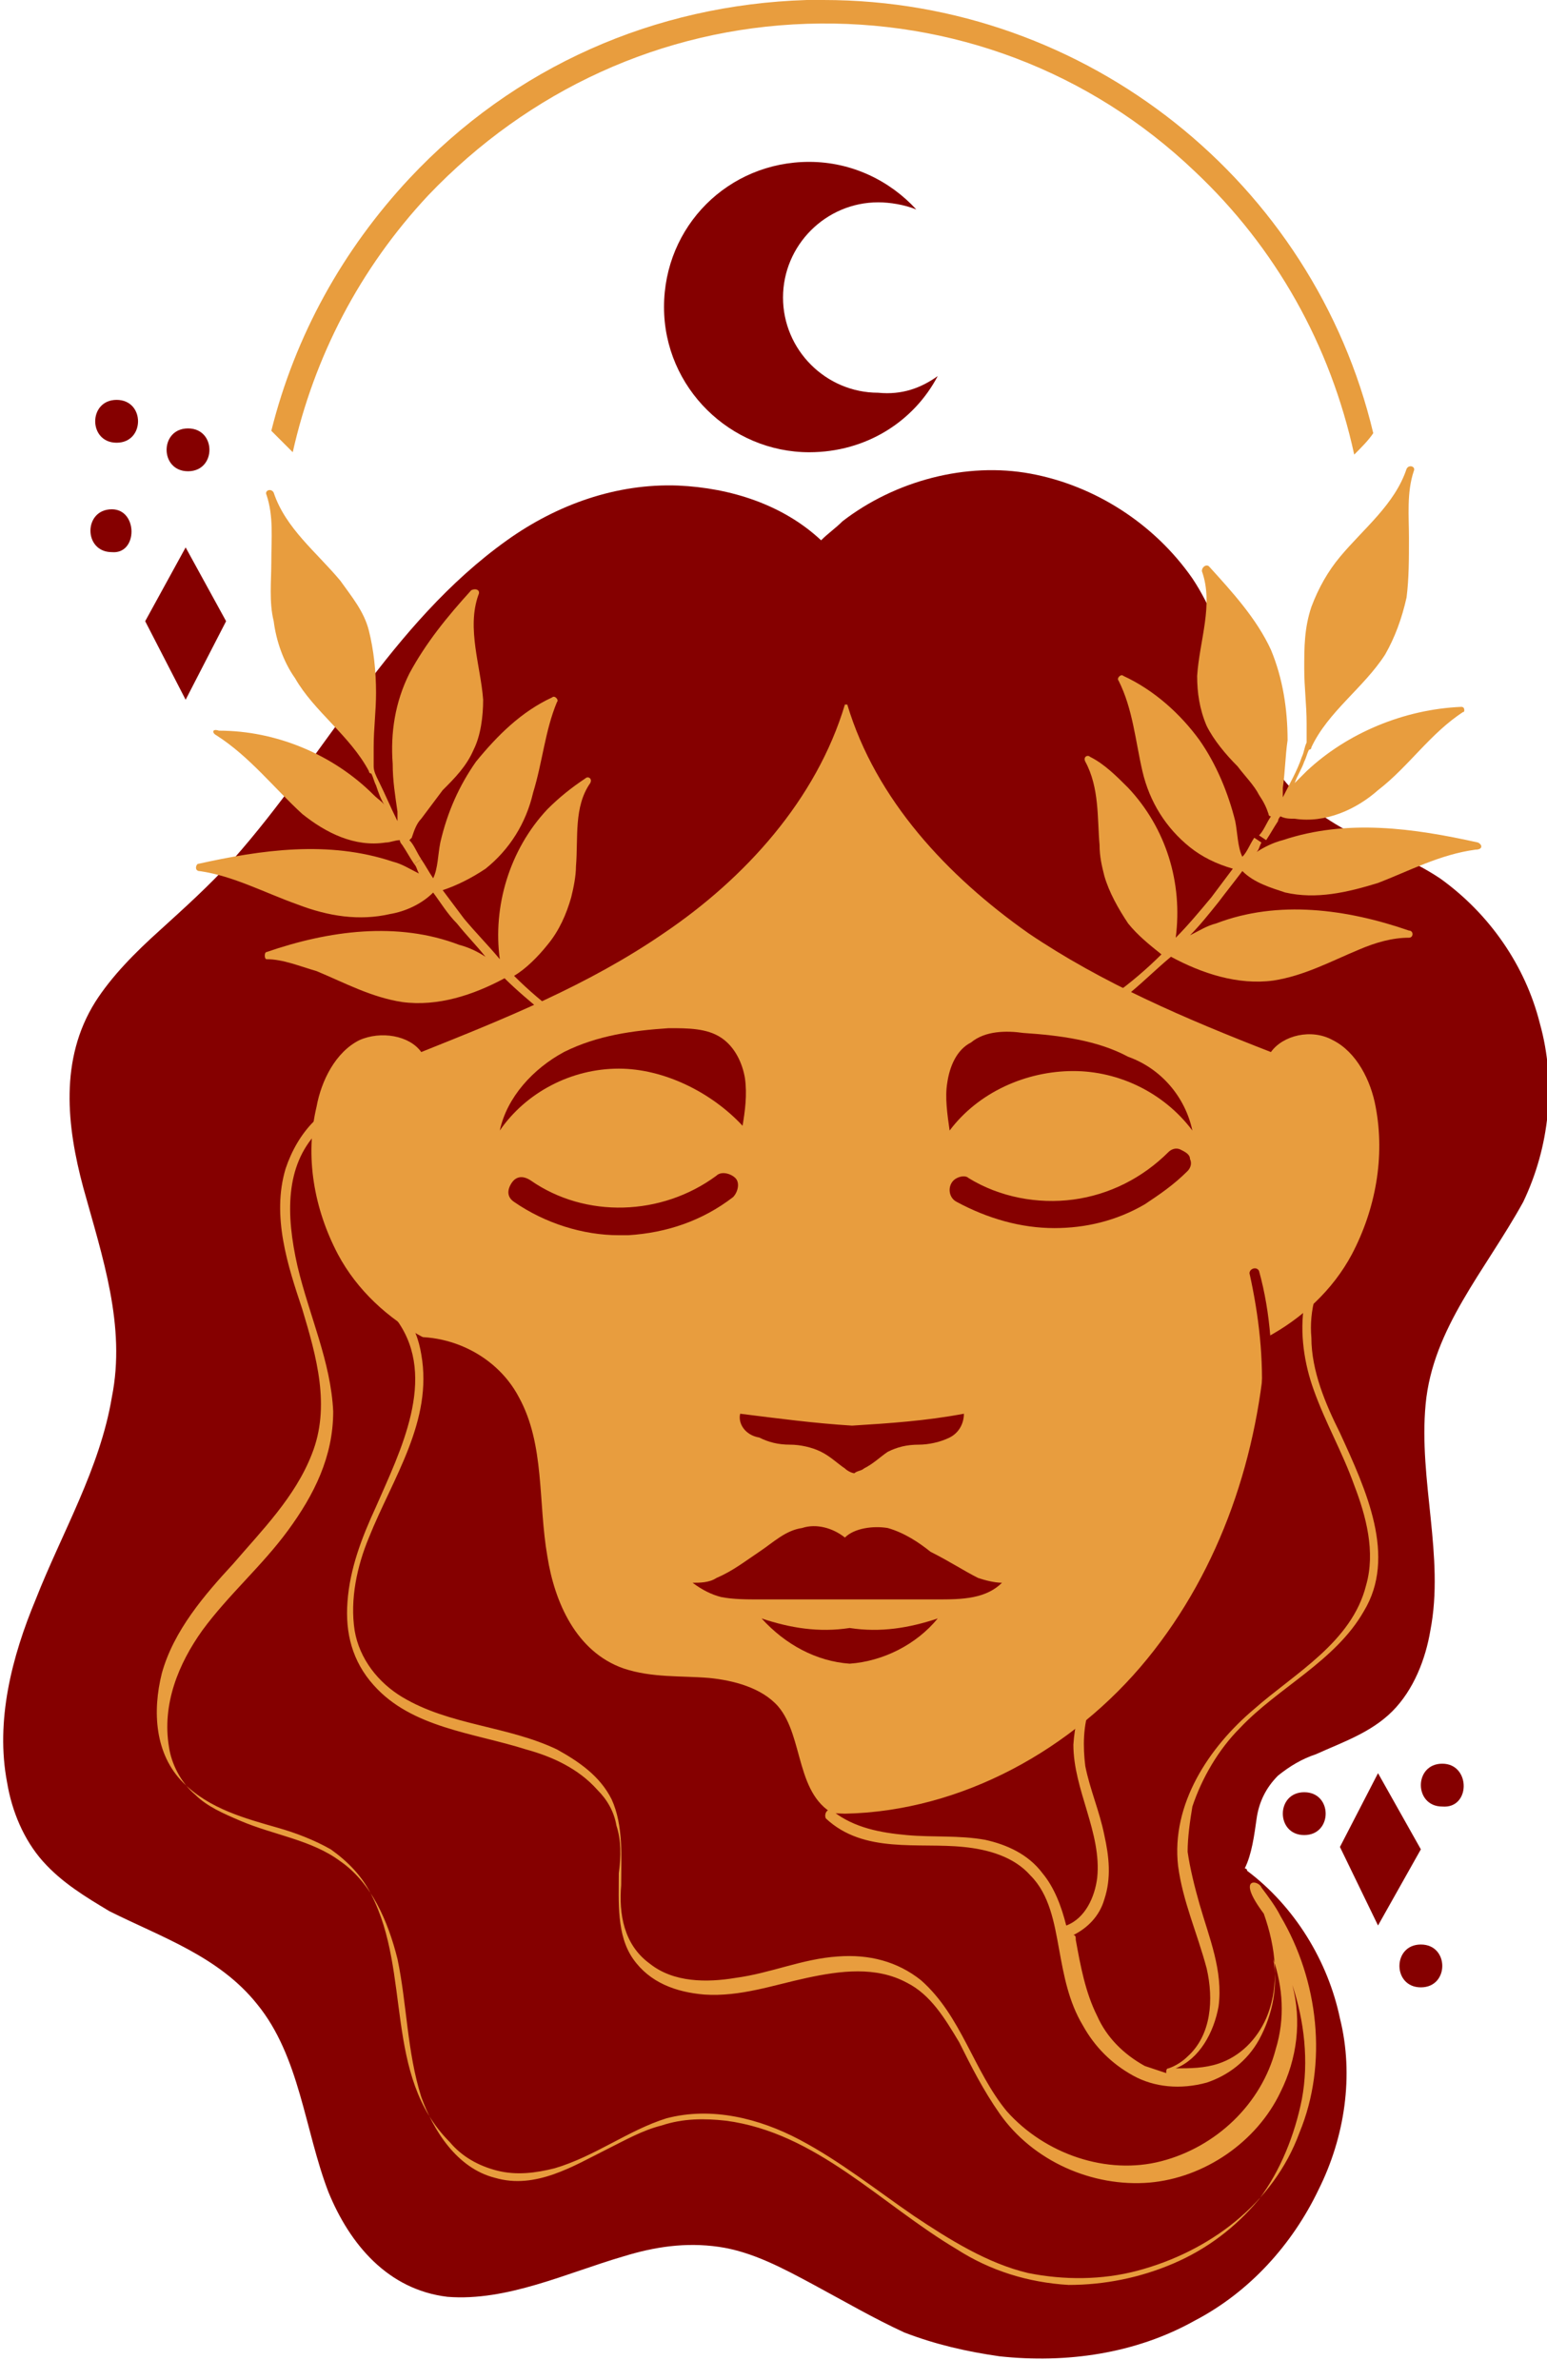
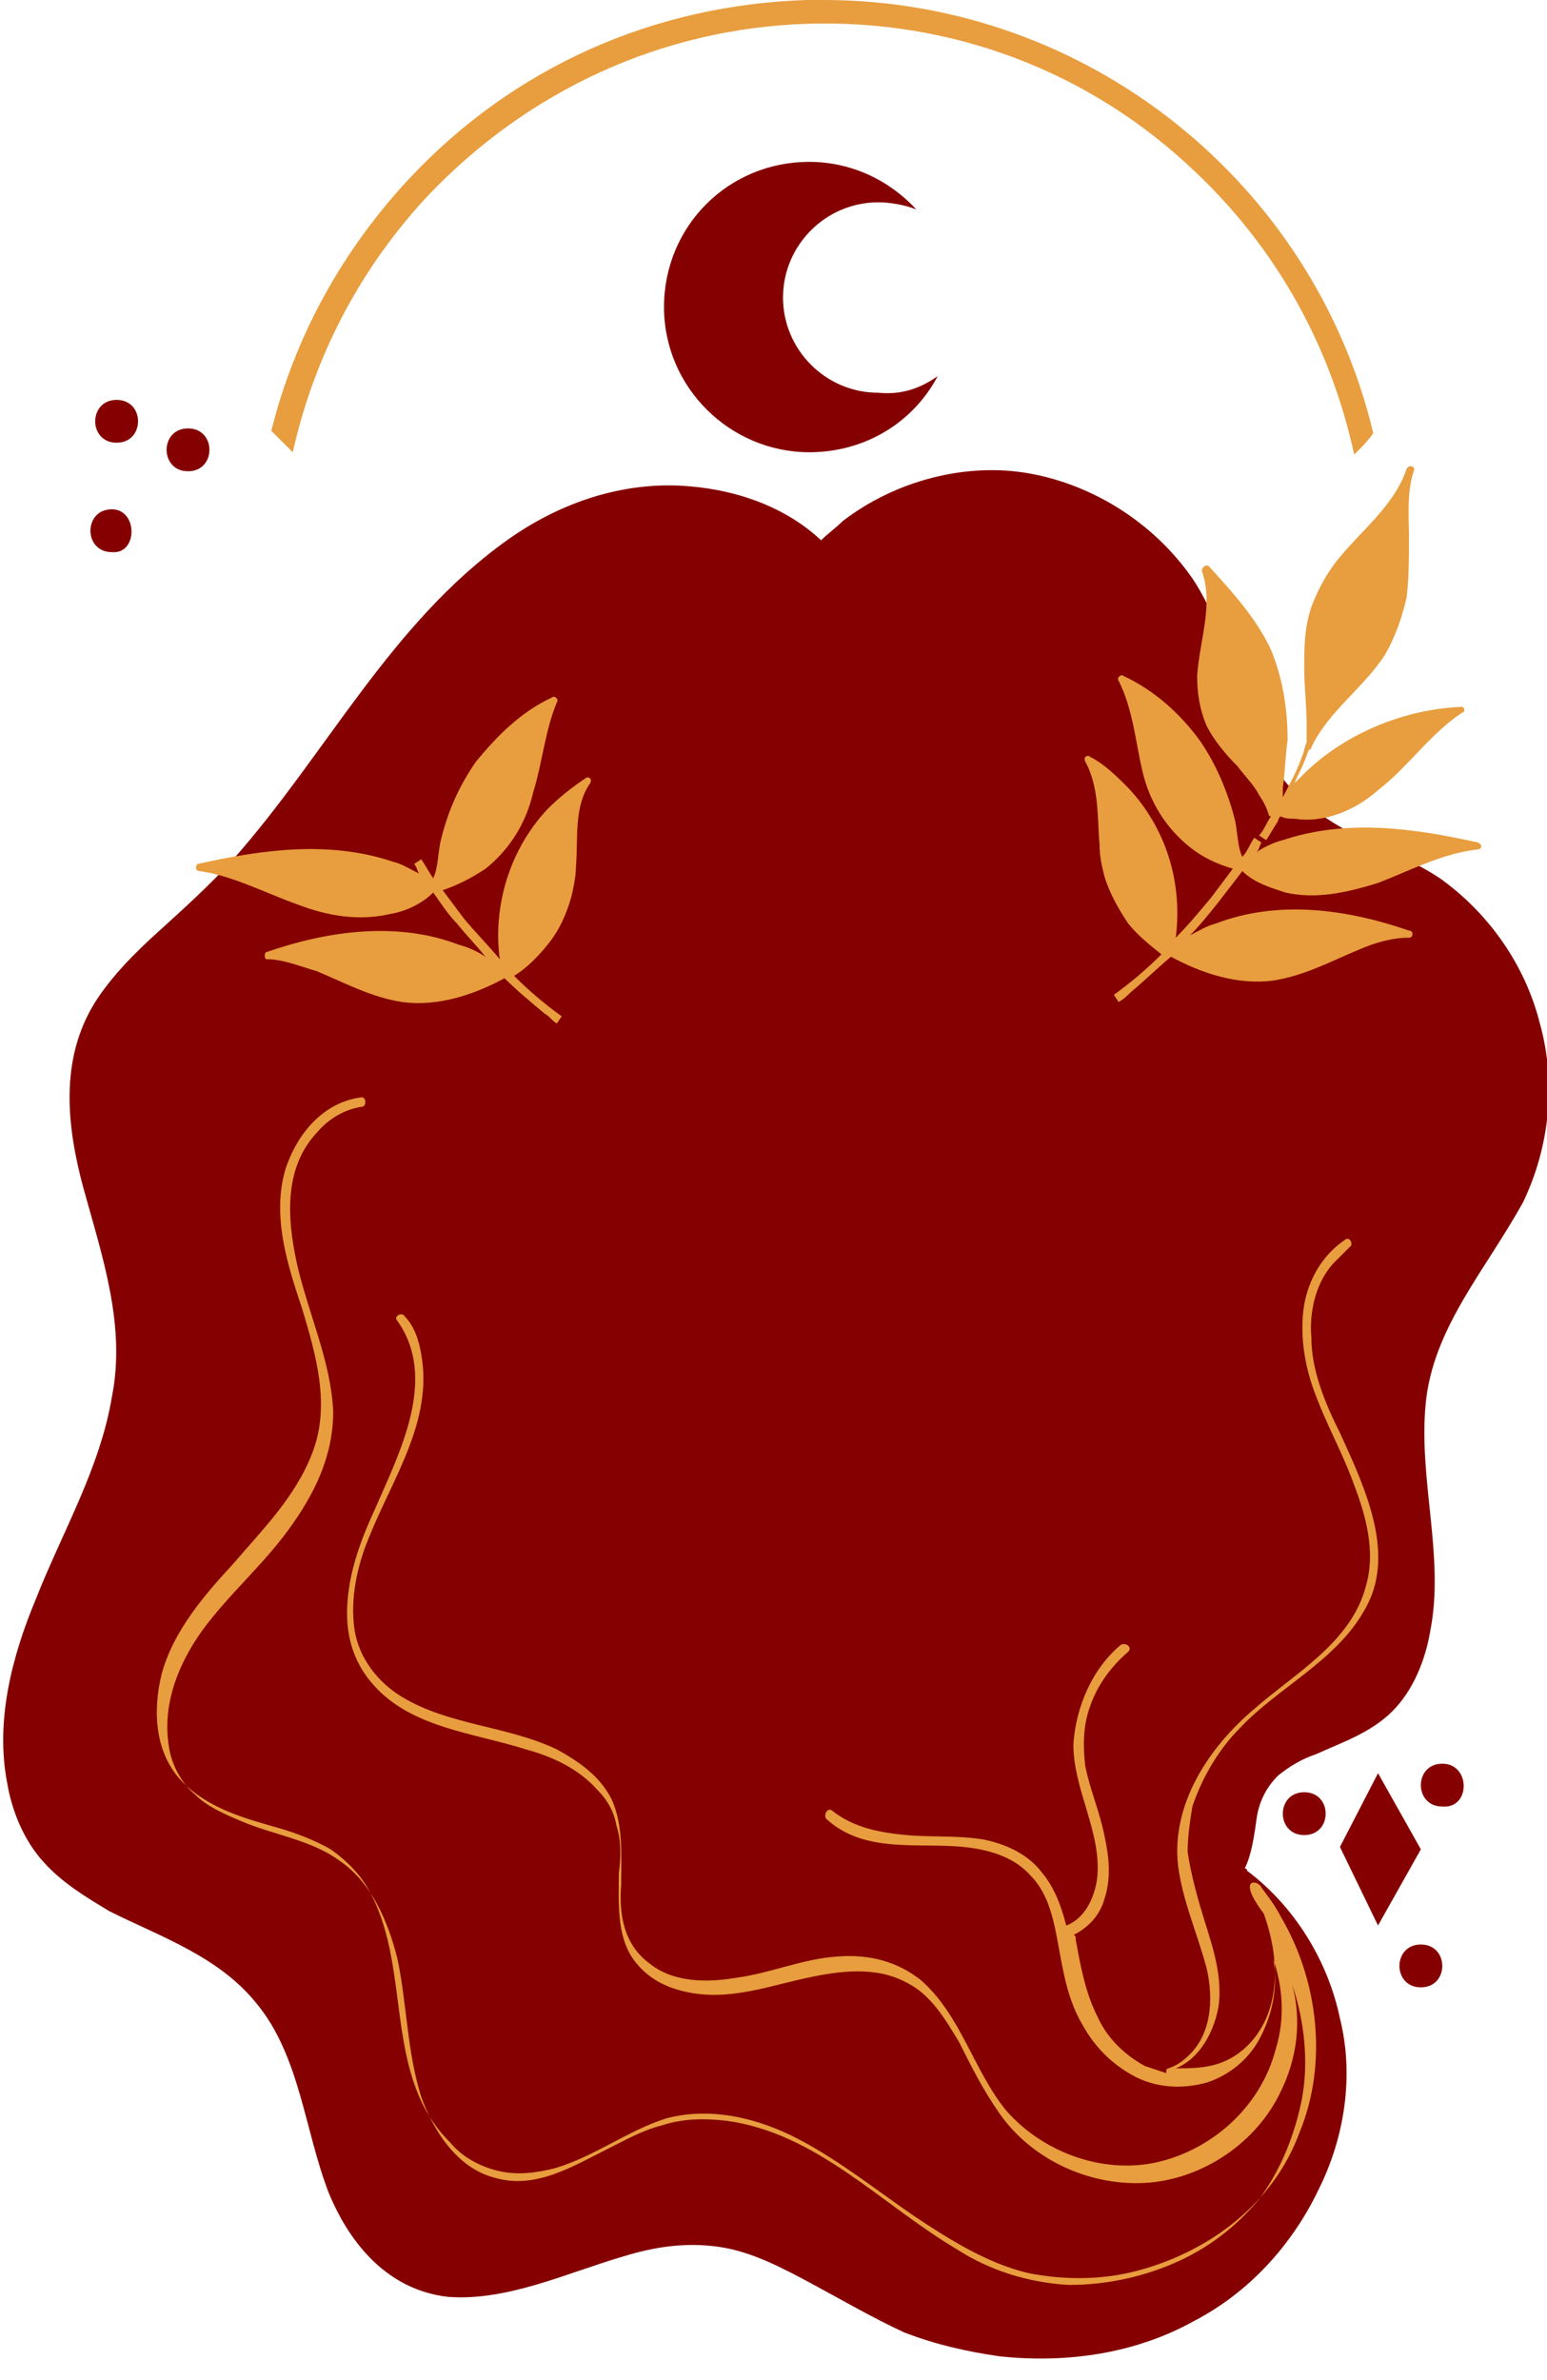
<svg xmlns="http://www.w3.org/2000/svg" width="65" height="100" viewBox="0 0 65 100" fill="none">
  <path d="M57.7 18.2C55.2 7.7 45.7 0 34.6 0C34.4 0 34.1 0 33.9 0C27.5 0.2 21.6 2.8 17.2 7.5C14.4 10.5 12.4 14.1 11.4 18.1C11.7 18.4 12 18.7 12.3 19C13.2 15 15.1 11.3 18 8.2C22.2 3.8 27.8 1.2 33.9 1C40 0.8 45.8 3 50.2 7.2C53.6 10.4 55.9 14.5 56.9 19.1C57.2 18.8 57.5 18.5 57.7 18.2Z" fill="#E89D3E" />
  <path d="M59.9 59.001C59.6 62.201 60.7 65.401 60.1 68.501C59.9 69.701 59.4 71.001 58.5 71.901C57.6 72.801 56.4 73.201 55.3 73.701C54.7 73.901 54.2 74.201 53.7 74.601C53.2 75.101 52.9 75.701 52.8 76.401C52.7 77.101 52.6 77.901 52.3 78.501C52.3 78.501 52.4 78.501 52.4 78.601C54.4 80.101 55.8 82.401 56.3 84.801C56.9 87.201 56.5 89.801 55.4 92.001C54.3 94.301 52.5 96.301 50.2 97.501C47.7 98.901 44.8 99.301 42 99.001C40.6 98.801 39.3 98.501 38 98.001C36.7 97.401 35.5 96.701 34.2 96.001C32.9 95.301 31.6 94.601 30.2 94.401C28.8 94.201 27.5 94.401 26.2 94.801C23.8 95.501 21.3 96.701 18.8 96.501C16.3 96.201 14.7 94.301 13.8 92.101C12.8 89.501 12.6 86.401 10.8 84.201C9.2 82.201 6.8 81.401 4.6 80.301C3.6 79.701 2.6 79.101 1.8 78.201C1 77.301 0.5 76.101 0.3 74.901C-0.2 72.301 0.5 69.601 1.5 67.201C2.6 64.401 4.2 61.701 4.7 58.701C5.3 55.701 4.3 52.801 3.5 49.901C2.8 47.301 2.5 44.501 4 42.101C4.7 41.001 5.7 40.001 6.7 39.101C7.8 38.101 8.8 37.201 9.8 36.101C13.7 31.701 16.4 26.201 21.3 22.701C23.4 21.201 25.9 20.301 28.5 20.401C30.7 20.501 32.9 21.201 34.5 22.701C34.8 22.401 35.1 22.201 35.4 21.901C37.6 20.201 40.6 19.401 43.3 19.901C46 20.401 48.5 22.001 50.1 24.301C51.7 26.701 51.9 29.601 53.4 32.001C54.2 33.301 55.3 34.201 56.6 34.901C57.9 35.601 59.3 36.101 60.5 36.901C62.6 38.401 64.1 40.601 64.7 43.001C65.4 45.501 65.1 48.201 64 50.501C62.4 53.401 60.2 55.801 59.9 59.001Z" fill="#850000" />
-   <path d="M56.8 52.702C56 54.202 54.7 55.402 53.2 56.202C52.9 61.102 51.3 65.902 48.2 69.702C45.1 73.502 40.4 76.102 35.5 76.202C30.6 76.102 25.9 73.502 22.8 69.702C19.7 65.902 18.2 61.102 17.8 56.202C16.3 55.402 15 54.202 14.2 52.702C13.2 50.802 12.8 48.602 13.3 46.502C13.5 45.402 14.1 44.202 15.1 43.702C16 43.302 17.2 43.502 17.7 44.202C21.2 42.802 24.7 41.402 27.9 39.202C31.3 36.902 34.3 33.602 35.5 29.602H35.6C36.8 33.602 39.8 36.802 43.2 39.202C46.3 41.302 49.8 42.802 53.4 44.202C53.9 43.502 55.1 43.202 56 43.702C57 44.202 57.6 45.402 57.8 46.502C58.2 48.602 57.8 50.802 56.8 52.702Z" fill="#E89D3E" />
  <path d="M39.4 68C38.5 69.1 37.1 69.8 35.7 69.9C34.3 69.8 33 69.1 32 68C33.2 68.4 34.4 68.6 35.7 68.4C37 68.6 38.2 68.4 39.4 68Z" fill="#850000" />
-   <path d="M26 44.899C24 44.899 22.1 45.899 21 47.499C21.3 46.099 22.4 44.899 23.7 44.199C25.1 43.499 26.6 43.299 28.1 43.199C28.9 43.199 29.7 43.199 30.3 43.599C30.9 43.999 31.2 44.699 31.3 45.299C31.4 45.999 31.3 46.699 31.2 47.299C29.9 45.899 27.9 44.899 26 44.899Z" fill="#850000" />
  <path d="M31.1 59.398C32.7 59.598 34.2 59.798 35.8 59.898C37.4 59.798 38.9 59.698 40.5 59.398C40.5 59.798 40.3 60.198 39.9 60.398C39.5 60.598 39 60.698 38.6 60.698C38.1 60.698 37.7 60.798 37.3 60.998C37 61.198 36.7 61.498 36.3 61.698C36.2 61.798 36 61.798 35.9 61.898C35.8 61.898 35.6 61.798 35.5 61.698C35.2 61.498 34.9 61.198 34.5 60.998C34.1 60.798 33.6 60.698 33.2 60.698C32.7 60.698 32.3 60.598 31.9 60.398C31.3 60.298 31 59.798 31.1 59.398Z" fill="#850000" />
  <path d="M50.1 47.5C48.9 45.9 47 45 45.1 45C43.1 45 41.1 45.9 39.9 47.5C39.8 46.8 39.7 46.1 39.8 45.5C39.9 44.8 40.2 44.1 40.8 43.8C41.4 43.3 42.3 43.3 43 43.4C44.5 43.5 46.1 43.7 47.4 44.4C48.8 44.9 49.8 46.1 50.1 47.5Z" fill="#850000" />
  <path d="M41.1 66.3C41.4 66.4 41.8 66.5 42.1 66.5C41.8 66.8 41.4 67 40.9 67.1C40.4 67.2 39.9 67.2 39.3 67.2C38.1 67.2 36.8 67.2 35.6 67.2C34.4 67.2 33.1 67.2 31.9 67.2C31.4 67.2 30.8 67.2 30.3 67.1C29.9 67 29.5 66.8 29.1 66.5C29.4 66.5 29.8 66.5 30.1 66.3C30.8 66 31.3 65.6 31.9 65.2C32.5 64.8 33 64.3 33.7 64.2C34.3 64 35 64.2 35.5 64.6C35.9 64.2 36.7 64.1 37.3 64.2C38 64.4 38.6 64.8 39.1 65.2C39.9 65.6 40.5 66 41.1 66.3Z" fill="#850000" />
  <path d="M52.8 86.9C51.9 88.9 50.1 90.4 48.1 91.2C45.7 92.2 43.1 92.2 40.5 91.9C38.4 91.6 36.3 91.1 34.3 90.3C32.3 89.5 30.4 88.5 28.6 87.3C26.8 86.1 25.2 84.7 23.7 83.1C22.2 81.5 20.9 79.7 19.8 77.8C18.6 75.8 17.7 73.6 17 71.3C16.3 69 15.9 66.7 15.8 64.4C15.6 62 15.7 59.7 16.1 57.3C16.1 57 16.2 56.7 16.3 56.3H16.4C18.5 55.8 20.8 56.8 21.8 58.7C22.9 60.7 22.6 63.1 23 65.4C23.3 67.3 24.2 69.4 26.2 70.1C27.4 70.5 28.6 70.4 29.8 70.5C30.8 70.6 32 70.9 32.7 71.7C33.8 73 33.4 75.5 35.2 76.3C36.3 76.8 37.4 76.3 38.6 76.4C39.6 76.4 40.5 77 41 77.8C41.5 78.6 41.8 79.6 41.9 80.6C42 81.8 42 83 42.2 84.2C42.4 85.3 42.8 86.3 43.6 87.1C44.3 87.8 45.2 88.3 46.2 88.5C48.3 88.9 50.3 88 51.7 86.4C52.6 85.3 53.1 84 53.2 82.7C53.5 84 53.4 85.6 52.8 86.9Z" fill="#850000" />
  <path d="M30.3 49.7C27.9 51.5 24.6 51.6 22.1 49.9C21.9 49.8 21.7 50.1 21.9 50.2C23.2 51.1 24.8 51.6 26.4 51.5C27.9 51.4 29.4 50.9 30.6 50C30.7 49.9 30.5 49.6 30.3 49.7Z" fill="#850000" />
  <path d="M26 51.898C24.5 51.898 22.9 51.398 21.6 50.498C21.3 50.298 21.3 49.998 21.5 49.698C21.7 49.398 22 49.398 22.3 49.598C24.6 51.198 27.8 51.098 30.1 49.398C30.3 49.198 30.7 49.298 30.9 49.498C31.1 49.698 31 50.098 30.8 50.298C29.5 51.298 28 51.798 26.4 51.898C26.3 51.898 26.2 51.898 26 51.898Z" fill="#850000" />
  <path d="M49.4 48.699C48.3 49.799 46.8 50.599 45.2 50.799C43.6 50.999 41.9 50.599 40.5 49.799C40.3 49.699 40.1 49.999 40.3 50.099C42.6 51.499 45.5 51.499 47.9 50.299C48.5 49.899 49.1 49.499 49.7 48.999C49.8 48.799 49.6 48.499 49.4 48.699Z" fill="#850000" />
  <path d="M44.3 51.599C42.9 51.599 41.5 51.199 40.2 50.499C40 50.399 39.9 50.199 39.9 49.999C39.9 49.799 40 49.599 40.2 49.499C40.4 49.399 40.6 49.399 40.7 49.499C42 50.299 43.6 50.599 45.1 50.399C46.6 50.199 48 49.499 49.1 48.399C49.2 48.299 49.4 48.199 49.6 48.299C49.8 48.399 50 48.499 50 48.699C50.1 48.899 50 49.099 49.9 49.199C49.3 49.799 48.7 50.199 48.1 50.599C46.9 51.299 45.6 51.599 44.3 51.599Z" fill="#850000" />
-   <path d="M52.9 53.398C52.8 53.198 52.5 53.298 52.5 53.498C52.9 55.298 53.1 57.098 53 58.898C53 59.098 53.4 59.098 53.4 58.898C53.5 57.098 53.4 55.198 52.9 53.398Z" fill="#850000" />
  <path d="M56.3 60.202C55.7 59.002 55.1 57.602 55.1 56.202C55 55.102 55.3 53.802 56.1 53.002C56.3 52.802 56.5 52.602 56.7 52.402C56.9 52.302 56.7 51.902 56.5 52.102C55.6 52.702 55 53.702 54.8 54.802C54.6 56.002 54.8 57.302 55.2 58.402C55.7 59.802 56.4 61.002 56.9 62.402C57.4 63.702 57.8 65.202 57.4 66.602C56.8 69.002 54.4 70.302 52.7 71.802C50.8 73.402 49.2 75.802 49.5 78.402C49.7 79.902 50.3 81.202 50.7 82.702C51 84.002 50.9 85.502 49.9 86.402C49.7 86.602 49.4 86.802 49.1 86.902C49 86.902 49 87.002 49 87.102C48.7 87.002 48.4 86.902 48.1 86.802C47.2 86.302 46.5 85.602 46.1 84.702C45.6 83.702 45.4 82.602 45.2 81.502C45.2 81.402 45.2 81.302 45.1 81.302C45.7 81.002 46.2 80.502 46.4 79.802C46.7 78.902 46.6 78.002 46.4 77.102C46.2 76.102 45.8 75.202 45.6 74.202C45.5 73.402 45.5 72.502 45.8 71.702C46.1 70.802 46.7 70.002 47.4 69.402C47.6 69.202 47.3 69.002 47.1 69.102C45.9 70.102 45.2 71.702 45.1 73.302C45.1 75.202 46.3 77.002 46.1 78.902C46 79.702 45.6 80.602 44.8 80.902C44.6 80.102 44.3 79.302 43.8 78.702C43.2 77.902 42.3 77.502 41.4 77.302C40.3 77.102 39.2 77.202 38.1 77.102C37 77.002 35.9 76.802 35 76.102C34.8 75.902 34.6 76.202 34.7 76.402C36.3 77.902 38.6 77.402 40.5 77.602C41.5 77.702 42.6 78.002 43.3 78.802C44.1 79.602 44.3 80.802 44.5 81.902C44.7 83.002 44.9 84.102 45.5 85.102C46 86.002 46.7 86.702 47.6 87.202C48.5 87.702 49.6 87.802 50.7 87.502C51.6 87.202 52.4 86.602 52.9 85.702C53.5 84.602 53.7 83.402 53.5 82.302C53.9 83.502 54 84.802 53.6 86.102C53 88.402 51.1 90.202 48.8 90.802C46.5 91.402 43.9 90.502 42.3 88.702C40.9 87.002 40.4 84.702 38.7 83.202C37.7 82.402 36.5 82.102 35.2 82.202C33.7 82.302 32.4 82.902 30.9 83.102C29.7 83.302 28.3 83.302 27.3 82.502C26.2 81.702 26 80.402 26.1 79.202C26.1 78.002 26.2 76.702 25.7 75.602C25.2 74.602 24.3 74.002 23.4 73.502C21.3 72.502 18.9 72.502 16.9 71.302C15.9 70.702 15.1 69.702 14.9 68.502C14.7 67.202 15 65.802 15.5 64.602C16.5 62.102 18.2 59.702 17.7 56.902C17.6 56.302 17.4 55.702 17 55.302C16.9 55.102 16.5 55.302 16.7 55.502C18.4 57.902 16.8 61.002 15.8 63.302C15.2 64.602 14.7 65.902 14.6 67.302C14.5 68.602 14.8 69.802 15.7 70.802C17.3 72.602 19.9 72.802 22.1 73.502C23.2 73.802 24.3 74.302 25.1 75.202C25.5 75.602 25.8 76.102 25.9 76.702C26.1 77.302 26.1 78.002 26 78.702C26 79.902 25.9 81.302 26.6 82.302C27.3 83.302 28.4 83.702 29.6 83.802C31.1 83.902 32.5 83.402 33.9 83.102C35.3 82.802 36.8 82.602 38.1 83.302C39.1 83.802 39.7 84.802 40.3 85.802C40.8 86.802 41.3 87.802 42 88.802C43.4 90.802 45.9 91.902 48.3 91.702C50.6 91.502 52.8 90.002 53.8 87.902C54.5 86.502 54.7 84.902 54.3 83.402C54.8 84.902 55 86.602 54.7 88.202C54.4 89.702 53.8 91.202 52.9 92.402C51.9 93.602 50.7 94.502 49.3 95.102C47.9 95.702 46.4 96.002 44.9 96.002C43.2 95.902 41.6 95.402 40.2 94.502C37 92.602 34.3 89.602 30.5 89.102C29.6 89.002 28.7 89.002 27.8 89.302C27 89.502 26.3 89.902 25.5 90.302C24.1 91.002 22.5 92.002 20.8 91.502C19.2 91.102 18.2 89.502 17.7 88.102C17.1 86.202 17.1 84.202 16.7 82.302C16.3 80.702 15.6 79.102 14.3 78.202C13.1 77.302 11.5 77.102 10.1 76.502C9.4 76.202 8.7 75.902 8.2 75.402C7.6 74.902 7.2 74.102 7.1 73.402C6.8 71.602 7.5 69.902 8.5 68.502C9.6 67.002 11 65.802 12.1 64.302C13.2 62.802 14 61.202 14 59.302C13.9 57.202 13 55.302 12.5 53.202C12 51.002 12 49.002 13.3 47.602C13.8 47.002 14.5 46.602 15.2 46.502C15.4 46.502 15.4 46.102 15.2 46.102C13.6 46.302 12.5 47.602 12 49.102C11.4 51.102 12.1 53.202 12.7 55.002C13.3 57.002 13.9 59.102 13.1 61.102C12.4 62.902 11 64.302 9.8 65.702C8.6 67.002 7.3 68.502 6.8 70.302C6.4 71.902 6.5 73.702 7.7 74.902C8.8 76.002 10.3 76.402 11.7 76.802C12.4 77.002 13.2 77.302 13.9 77.702C14.6 78.202 15.2 78.802 15.6 79.602C17.3 82.902 16.1 87.202 18.9 90.002C19.4 90.602 20.1 91.002 20.9 91.202C21.7 91.402 22.5 91.302 23.3 91.102C25 90.602 26.4 89.502 28 89.002C29.9 88.502 31.9 89.002 33.6 89.902C35.3 90.802 36.8 92.002 38.4 93.102C39.9 94.102 41.5 95.102 43.2 95.502C44.7 95.802 46.3 95.802 47.8 95.402C50.8 94.602 53.5 92.602 54.6 89.602C55.8 86.702 55.4 83.202 53.8 80.502C53.6 80.102 53.3 79.702 53 79.302C52.9 79.002 51.9 78.802 53.1 80.402C53.6 81.802 53.8 83.402 53.2 84.802C52.8 85.702 52.1 86.402 51.2 86.702C50.6 86.902 50 86.902 49.4 86.902C50.4 86.502 51 85.402 51.2 84.302C51.4 82.802 50.8 81.402 50.4 80.002C50.2 79.302 50 78.502 49.9 77.802C49.9 77.202 50 76.502 50.1 75.902C50.5 74.702 51.2 73.502 52.1 72.602C53.7 70.902 56.1 69.802 57.3 67.702C58.7 65.402 57.4 62.602 56.3 60.202Z" fill="#E89D3E" />
-   <path d="M9.1 30.899C10.5 31.799 11.5 33.099 12.7 34.199C13.7 34.999 14.9 35.599 16.2 35.399C16.4 35.399 16.6 35.299 16.8 35.299C16.8 35.399 16.9 35.499 16.9 35.499C17.1 35.799 17.2 35.999 17.4 36.299L17.7 36.099C17.5 35.799 17.4 35.499 17.2 35.299L17.3 35.199C17.4 34.899 17.5 34.599 17.7 34.399C18 33.999 18.3 33.599 18.6 33.199C19.1 32.699 19.6 32.199 19.9 31.499C20.2 30.899 20.3 30.099 20.3 29.399C20.2 27.999 19.6 26.399 20.1 24.999C20.2 24.799 20 24.699 19.8 24.799C18.8 25.899 17.9 26.999 17.2 28.299C16.6 29.499 16.4 30.799 16.5 32.099C16.5 32.799 16.6 33.399 16.7 34.099C16.7 34.199 16.7 34.299 16.7 34.399V34.499C16.4 33.899 16.2 33.399 15.9 32.799C15.8 32.599 15.7 32.399 15.7 32.199C15.7 31.999 15.7 31.699 15.7 31.499V31.399C15.7 30.599 15.8 29.899 15.8 29.099C15.8 28.199 15.7 27.299 15.5 26.499C15.3 25.699 14.8 25.099 14.3 24.399C13.3 23.199 12 22.199 11.5 20.699C11.4 20.499 11.1 20.599 11.2 20.799C11.5 21.699 11.4 22.599 11.4 23.599C11.4 24.399 11.3 25.299 11.5 26.099C11.6 26.899 11.9 27.799 12.4 28.499C13.2 29.899 14.7 30.899 15.5 32.399C15.5 32.399 15.5 32.499 15.6 32.499C15.7 32.699 15.7 32.799 15.8 32.999C15.9 33.299 16 33.599 16.2 33.899C16.1 33.699 15.9 33.599 15.7 33.399C14 31.699 11.6 30.699 9.2 30.699C8.9 30.599 8.9 30.799 9.1 30.899Z" fill="#E89D3E" />
  <path d="M8.4 36.601C9.8 36.801 11.1 37.501 12.5 38.001C13.8 38.501 15.1 38.701 16.4 38.401C17 38.301 17.7 38.001 18.2 37.501C18.5 37.901 18.8 38.401 19.2 38.801C19.6 39.301 20 39.701 20.4 40.201C20.1 40.001 19.7 39.801 19.3 39.701C16.7 38.701 13.8 39.101 11.2 40.001C11.1 40.001 11.1 40.301 11.2 40.301C11.9 40.301 12.6 40.601 13.3 40.801C14.5 41.301 15.6 41.901 16.9 42.101C18.4 42.301 19.9 41.801 21.2 41.101C21.7 41.601 22.3 42.101 22.9 42.601C23.1 42.701 23.2 42.901 23.4 43.001L23.6 42.701C22.9 42.201 22.2 41.601 21.6 41.001C22.1 40.701 22.6 40.201 23 39.701C23.5 39.101 23.8 38.401 24 37.701C24.1 37.301 24.2 36.801 24.2 36.401C24.3 35.201 24.1 33.901 24.8 32.901C24.9 32.701 24.7 32.601 24.6 32.701C24 33.101 23.5 33.501 23 34.001C21.4 35.701 20.7 38.101 21 40.301C20.5 39.701 20 39.201 19.5 38.601C19.2 38.201 18.9 37.801 18.6 37.401C19.2 37.201 19.8 36.901 20.4 36.501C21.4 35.701 22.1 34.601 22.4 33.301C22.8 32.001 22.9 30.701 23.4 29.501C23.5 29.401 23.3 29.201 23.2 29.301C21.9 29.901 20.9 30.901 20 32.001C19.3 33.001 18.8 34.101 18.5 35.401C18.4 35.901 18.4 36.501 18.2 36.901C18 36.601 17.9 36.401 17.7 36.101L17.4 36.301C17.5 36.401 17.5 36.501 17.6 36.701C17.2 36.501 16.9 36.301 16.5 36.201C13.8 35.301 11 35.701 8.3 36.301C8.2 36.401 8.2 36.601 8.4 36.601Z" fill="#E89D3E" />
  <path d="M61.4 29.699C59 29.799 56.6 30.799 54.9 32.399C54.7 32.599 54.6 32.699 54.4 32.899C54.5 32.599 54.7 32.299 54.8 31.999C54.9 31.799 54.9 31.699 55 31.499C55 31.499 55.1 31.499 55.1 31.399C55.8 29.899 57.3 28.899 58.2 27.499C58.6 26.799 58.9 25.999 59.1 25.099C59.2 24.299 59.2 23.499 59.2 22.599C59.2 21.699 59.1 20.699 59.4 19.799C59.5 19.599 59.2 19.499 59.1 19.699C58.6 21.199 57.3 22.199 56.3 23.399C55.8 23.999 55.4 24.699 55.1 25.499C54.8 26.399 54.8 27.199 54.8 28.099C54.8 28.899 54.9 29.599 54.9 30.399V30.499C54.9 30.699 54.9 30.999 54.9 31.199C54.8 31.399 54.8 31.599 54.7 31.799C54.5 32.399 54.2 32.899 53.9 33.499V33.399C53.9 33.299 53.9 33.199 53.9 33.099C54 32.399 54 31.799 54.1 31.099C54.1 29.799 53.9 28.499 53.4 27.299C52.8 25.999 51.8 24.899 50.8 23.799C50.7 23.699 50.5 23.799 50.5 23.999C51 25.399 50.4 26.899 50.3 28.399C50.3 29.099 50.4 29.799 50.7 30.499C51 31.099 51.5 31.699 52 32.199C52.3 32.599 52.7 32.999 52.9 33.399C53.1 33.699 53.2 33.899 53.3 34.199C53.3 34.299 53.4 34.299 53.4 34.299C53.2 34.599 53.1 34.899 52.9 35.099L53.2 35.299C53.4 34.999 53.5 34.799 53.7 34.499C53.7 34.399 53.8 34.299 53.8 34.299C54 34.399 54.2 34.399 54.4 34.399C55.7 34.599 57 33.999 57.9 33.199C59.2 32.199 60.1 30.799 61.5 29.899C61.5 29.999 61.6 29.699 61.4 29.699Z" fill="#E89D3E" />
  <path d="M62.1 35.398C59.4 34.798 56.6 34.398 53.9 35.298C53.5 35.398 53.1 35.598 52.8 35.798C52.9 35.698 52.9 35.598 53 35.398L52.7 35.198C52.5 35.498 52.4 35.798 52.2 35.998C52 35.598 52 34.998 51.9 34.498C51.6 33.298 51.1 32.098 50.4 31.098C49.6 29.998 48.5 28.998 47.2 28.398C47.1 28.298 46.9 28.498 47 28.598C47.6 29.798 47.7 31.098 48 32.398C48.3 33.698 49 34.798 50 35.598C50.5 35.998 51.1 36.298 51.8 36.498C51.5 36.898 51.2 37.298 50.9 37.698C50.4 38.298 49.9 38.898 49.4 39.398C49.7 37.098 49 34.798 47.4 33.098C46.9 32.598 46.4 32.098 45.8 31.798C45.7 31.698 45.5 31.798 45.6 31.998C46.2 33.098 46.1 34.398 46.2 35.498C46.2 35.998 46.3 36.398 46.4 36.798C46.6 37.498 47 38.198 47.4 38.798C47.8 39.298 48.3 39.698 48.8 40.098C48.2 40.698 47.5 41.298 46.8 41.798L47 42.098C47.2 41.998 47.4 41.798 47.5 41.698C48.1 41.198 48.6 40.698 49.2 40.198C50.5 40.898 52 41.398 53.5 41.198C54.8 40.998 55.9 40.398 57.1 39.898C57.8 39.598 58.5 39.398 59.2 39.398C59.4 39.398 59.4 39.098 59.2 39.098C56.6 38.198 53.7 37.798 51.1 38.798C50.7 38.898 50.4 39.098 50 39.298C50.4 38.898 50.8 38.398 51.2 37.898C51.5 37.498 51.9 36.998 52.2 36.598C52.7 37.098 53.4 37.298 54 37.498C55.3 37.798 56.6 37.498 57.9 37.098C59.2 36.598 60.5 35.898 62 35.698C62.3 35.698 62.3 35.498 62.1 35.398Z" fill="#E89D3E" />
  <path d="M39.4 15.801C38.4 17.701 36.4 19.001 34 19.001C30.7 19.001 27.9 16.301 27.9 12.901C27.9 9.501 30.6 6.801 34 6.801C35.8 6.801 37.4 7.601 38.5 8.801C38 8.601 37.4 8.501 36.9 8.501C34.7 8.501 32.9 10.301 32.9 12.501C32.9 14.701 34.7 16.501 36.9 16.501C37.9 16.601 38.7 16.301 39.4 15.801Z" fill="#850000" />
-   <path d="M7.8 23L9.5 26.1L7.8 29.4L6.1 26.1L7.8 23Z" fill="#850000" />
  <path d="M4.7 21.398C3.5 21.398 3.5 23.198 4.7 23.198C5.8 23.298 5.8 21.398 4.7 21.398Z" fill="#850000" />
  <path d="M7.9 18C6.7 18 6.7 19.8 7.9 19.8C9.1 19.8 9.1 18 7.9 18Z" fill="#850000" />
  <path d="M4.9 16.801C3.7 16.801 3.7 18.601 4.9 18.601C6.1 18.601 6.1 16.801 4.9 16.801Z" fill="#850000" />
  <path d="M57.9 74.5L59.7 77.7L57.9 80.9L56.3 77.6L57.9 74.5Z" fill="#850000" />
  <path d="M54.8 75.301C53.6 75.301 53.6 77.101 54.8 77.101C56 77.101 56 75.301 54.8 75.301Z" fill="#850000" />
  <path d="M59.7 81.699C58.5 81.699 58.5 83.499 59.7 83.499C60.9 83.499 60.9 81.699 59.7 81.699Z" fill="#850000" />
  <path d="M60.6 74.102C59.4 74.102 59.4 75.902 60.6 75.902C61.8 76.002 61.8 74.102 60.6 74.102Z" fill="#850000" />
</svg>